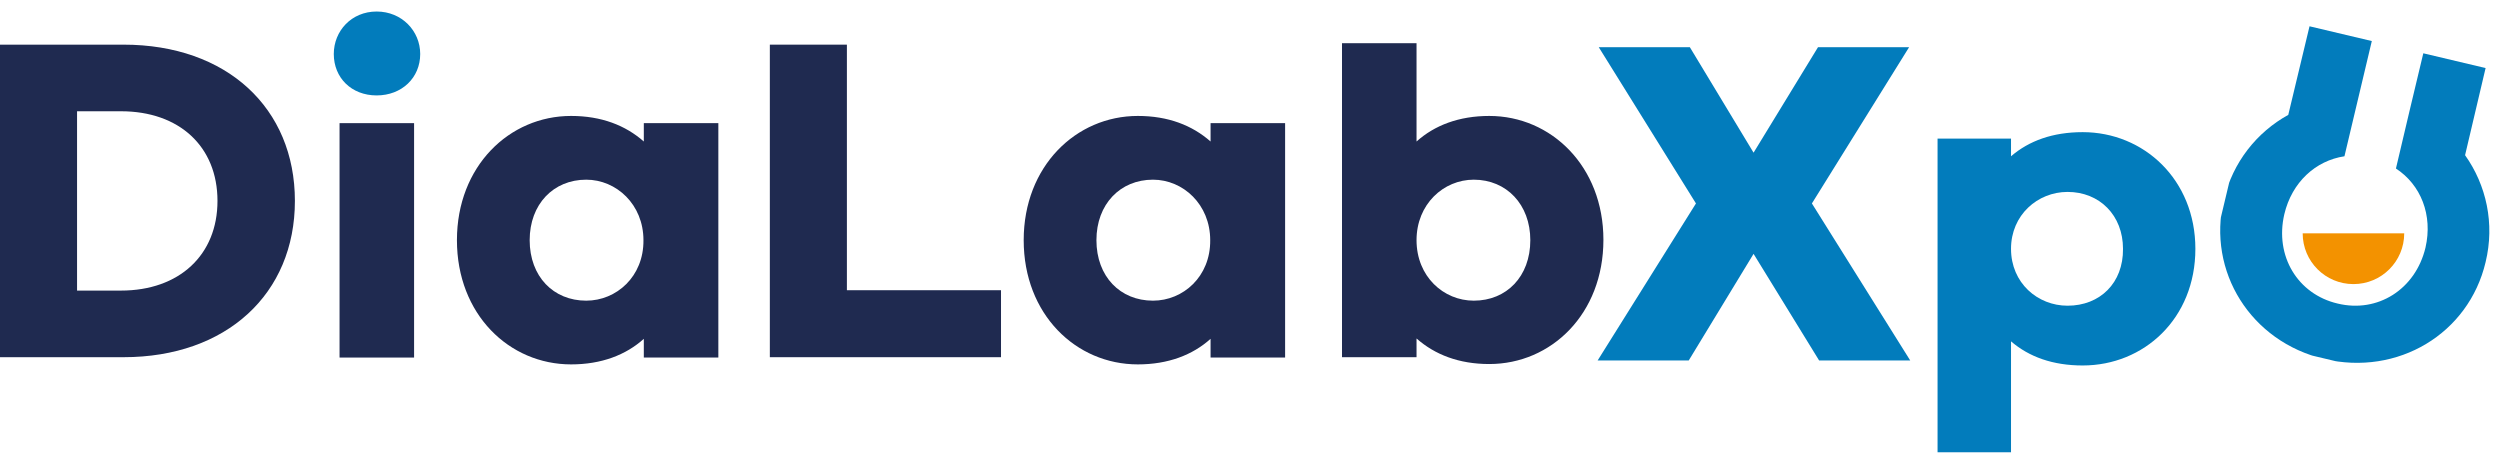
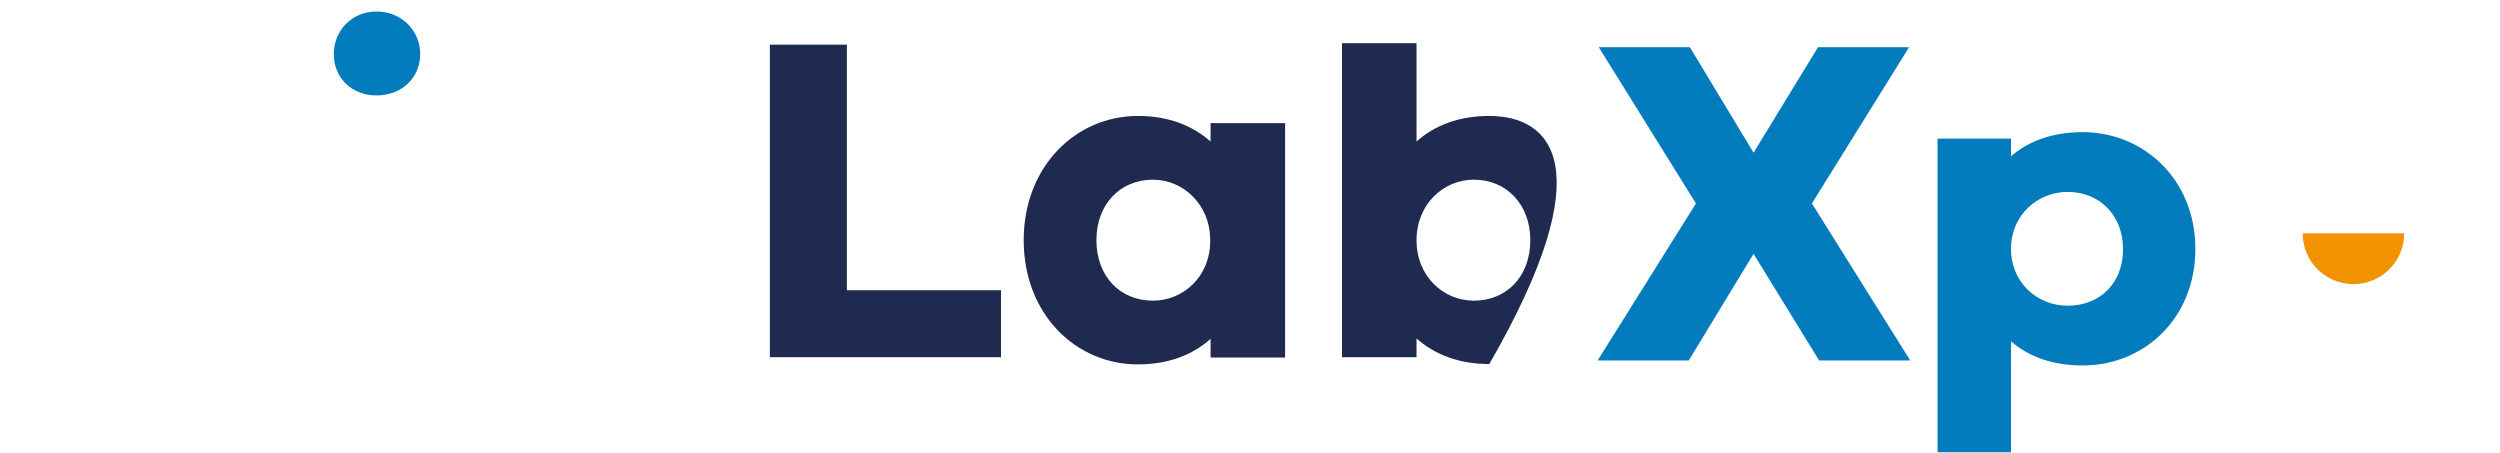
<svg xmlns="http://www.w3.org/2000/svg" xmlns:xlink="http://www.w3.org/1999/xlink" version="1.1" id="Lag_1" x="0px" y="0px" viewBox="0 0 694.3 125.7" style="enable-background:new 0 0 694.3 125.7;" xml:space="preserve">
  <style type="text/css">
	.st0{fill:#1F2A50;}
	.st1{fill:#027CBC;}
	.st2{clip-path:url(#SVGID_2_);fill:#027CBC;}
	.st3{fill:#F39200;}
</style>
  <g>
-     <path class="st0" d="M34.3,12.4H0v86.8h34.3c28.6,0,47.6-17.6,47.6-43.4C81.9,30,63,12.4,34.3,12.4z M33.6,80.7H21.4V30.9h12.2   c16.2,0,26.8,9.8,26.8,24.9C60.4,70.8,49.8,80.7,33.6,80.7z" />
-     <rect x="94.3" y="34.2" class="st0" width="20.7" height="65.1" />
    <polygon class="st0" points="235.2,12.4 213.8,12.4 213.8,99.2 278,99.2 278,80.6 235.2,80.6  " />
-     <path class="st0" d="M413.6,32.2c-8.4,0-15.2,2.6-20.2,7.1V12h-20.7v87.2h20.7V94c5.1,4.5,11.8,7.1,20.2,7.1   c17.2,0,31.7-13.9,31.7-34.5C445.3,46.2,430.8,32.2,413.6,32.2z M409.3,83.5c-8.4,0-15.9-6.7-15.9-16.8c0-10,7.5-16.8,15.9-16.8   c9.1,0,15.7,6.9,15.7,16.8C425,76.8,418.4,83.5,409.3,83.5z" />
+     <path class="st0" d="M413.6,32.2c-8.4,0-15.2,2.6-20.2,7.1V12h-20.7v87.2h20.7V94c5.1,4.5,11.8,7.1,20.2,7.1   C445.3,46.2,430.8,32.2,413.6,32.2z M409.3,83.5c-8.4,0-15.9-6.7-15.9-16.8c0-10,7.5-16.8,15.9-16.8   c9.1,0,15.7,6.9,15.7,16.8C425,76.8,418.4,83.5,409.3,83.5z" />
    <path class="st0" d="M336.2,39.3c-5.1-4.5-11.8-7.1-20.2-7.1c-17.2,0-31.7,14-31.7,34.5c0,20.6,14.5,34.5,31.7,34.5   c8.4,0,15.2-2.6,20.2-7.1v5.2h20.7V34.2h-20.7V39.3z M320.2,83.5c-9.1,0-15.7-6.7-15.7-16.8c0-10,6.6-16.8,15.7-16.8   c8.4,0,15.9,6.9,15.9,16.8C336.2,76.8,328.6,83.5,320.2,83.5z" />
-     <path class="st0" d="M178.8,39.3c-5.1-4.5-11.8-7.1-20.2-7.1c-17.2,0-31.7,14-31.7,34.5c0,20.6,14.5,34.5,31.7,34.5   c8.4,0,15.2-2.6,20.2-7.1v5.2h20.7V34.2h-20.7V39.3z M162.8,83.5c-9.1,0-15.7-6.7-15.7-16.8c0-10,6.6-16.8,15.7-16.8   c8.4,0,15.9,6.9,15.9,16.8C178.8,76.8,171.2,83.5,162.8,83.5z" />
    <path class="st1" d="M104.6,3.2c-7,0-11.9,5.4-11.9,11.8c0,6.6,4.9,11.5,11.9,11.5c7,0,12.1-4.9,12.1-11.5   C116.7,8.6,111.6,3.2,104.6,3.2" />
  </g>
  <g>
    <path class="st1" d="M574.2,84.9c-8.3,0-15.7-6.3-15.7-15.8c0-9.4,7.4-15.8,15.7-15.8c8.9,0,15.4,6.5,15.4,15.8   C589.7,78.6,583.2,84.9,574.2,84.9 M578.4,36.7c-8.3,0-14.9,2.4-19.9,6.7v-4.9h-20.4v87.1h20.4V94.8c5,4.3,11.6,6.7,19.9,6.7   c17,0,31.3-13,31.3-32.4C609.7,49.9,595.4,36.7,578.4,36.7" />
  </g>
  <g>
    <defs>
-       <rect id="SVGID_1_" x="611.4" y="19.1" transform="matrix(0.232 -0.973 0.973 0.232 449.059 681.43)" width="89" height="74.8" />
-     </defs>
+       </defs>
    <clipPath id="SVGID_2_">
      <use xlink:href="#SVGID_1_" style="overflow:visible;" />
    </clipPath>
-     <path class="st2" d="M684.6,43.1l5.7-24.2L673,14.8l-3.8,15.9c0,0,0,0,0,0l-3.8,16.1c6.9,4.5,10.3,12.9,8.2,22   c-2.8,11.6-13.3,18.2-24.4,15.5c-11.1-2.6-17.5-13.2-14.8-24.8c2.1-8.9,8.7-14.9,16.7-16.1l0,0l0,0l7.6-32l-17.3-4.1l-5.9,24.6   c-8.7,4.8-15.4,13.1-17.9,23.6c-4.7,19.9,7.5,39.4,27.9,44.2c20.4,4.8,40.1-7,44.8-26.9C692.9,62.1,690.5,51.4,684.6,43.1" />
  </g>
  <path class="st3" d="M639.5,64.8c0,7.8,6.3,14.1,14.1,14.1s14.1-6.3,14.1-14.1" />
  <g>
    <path class="st1" d="M487,70.5l-18,29.6h-25.3l27.3-43.6l-27-43.4h25.3L487,42.4l17.9-29.3h25.3l-27,43.4l27.3,43.6h-25.3L487,70.5   z" />
  </g>
</svg>